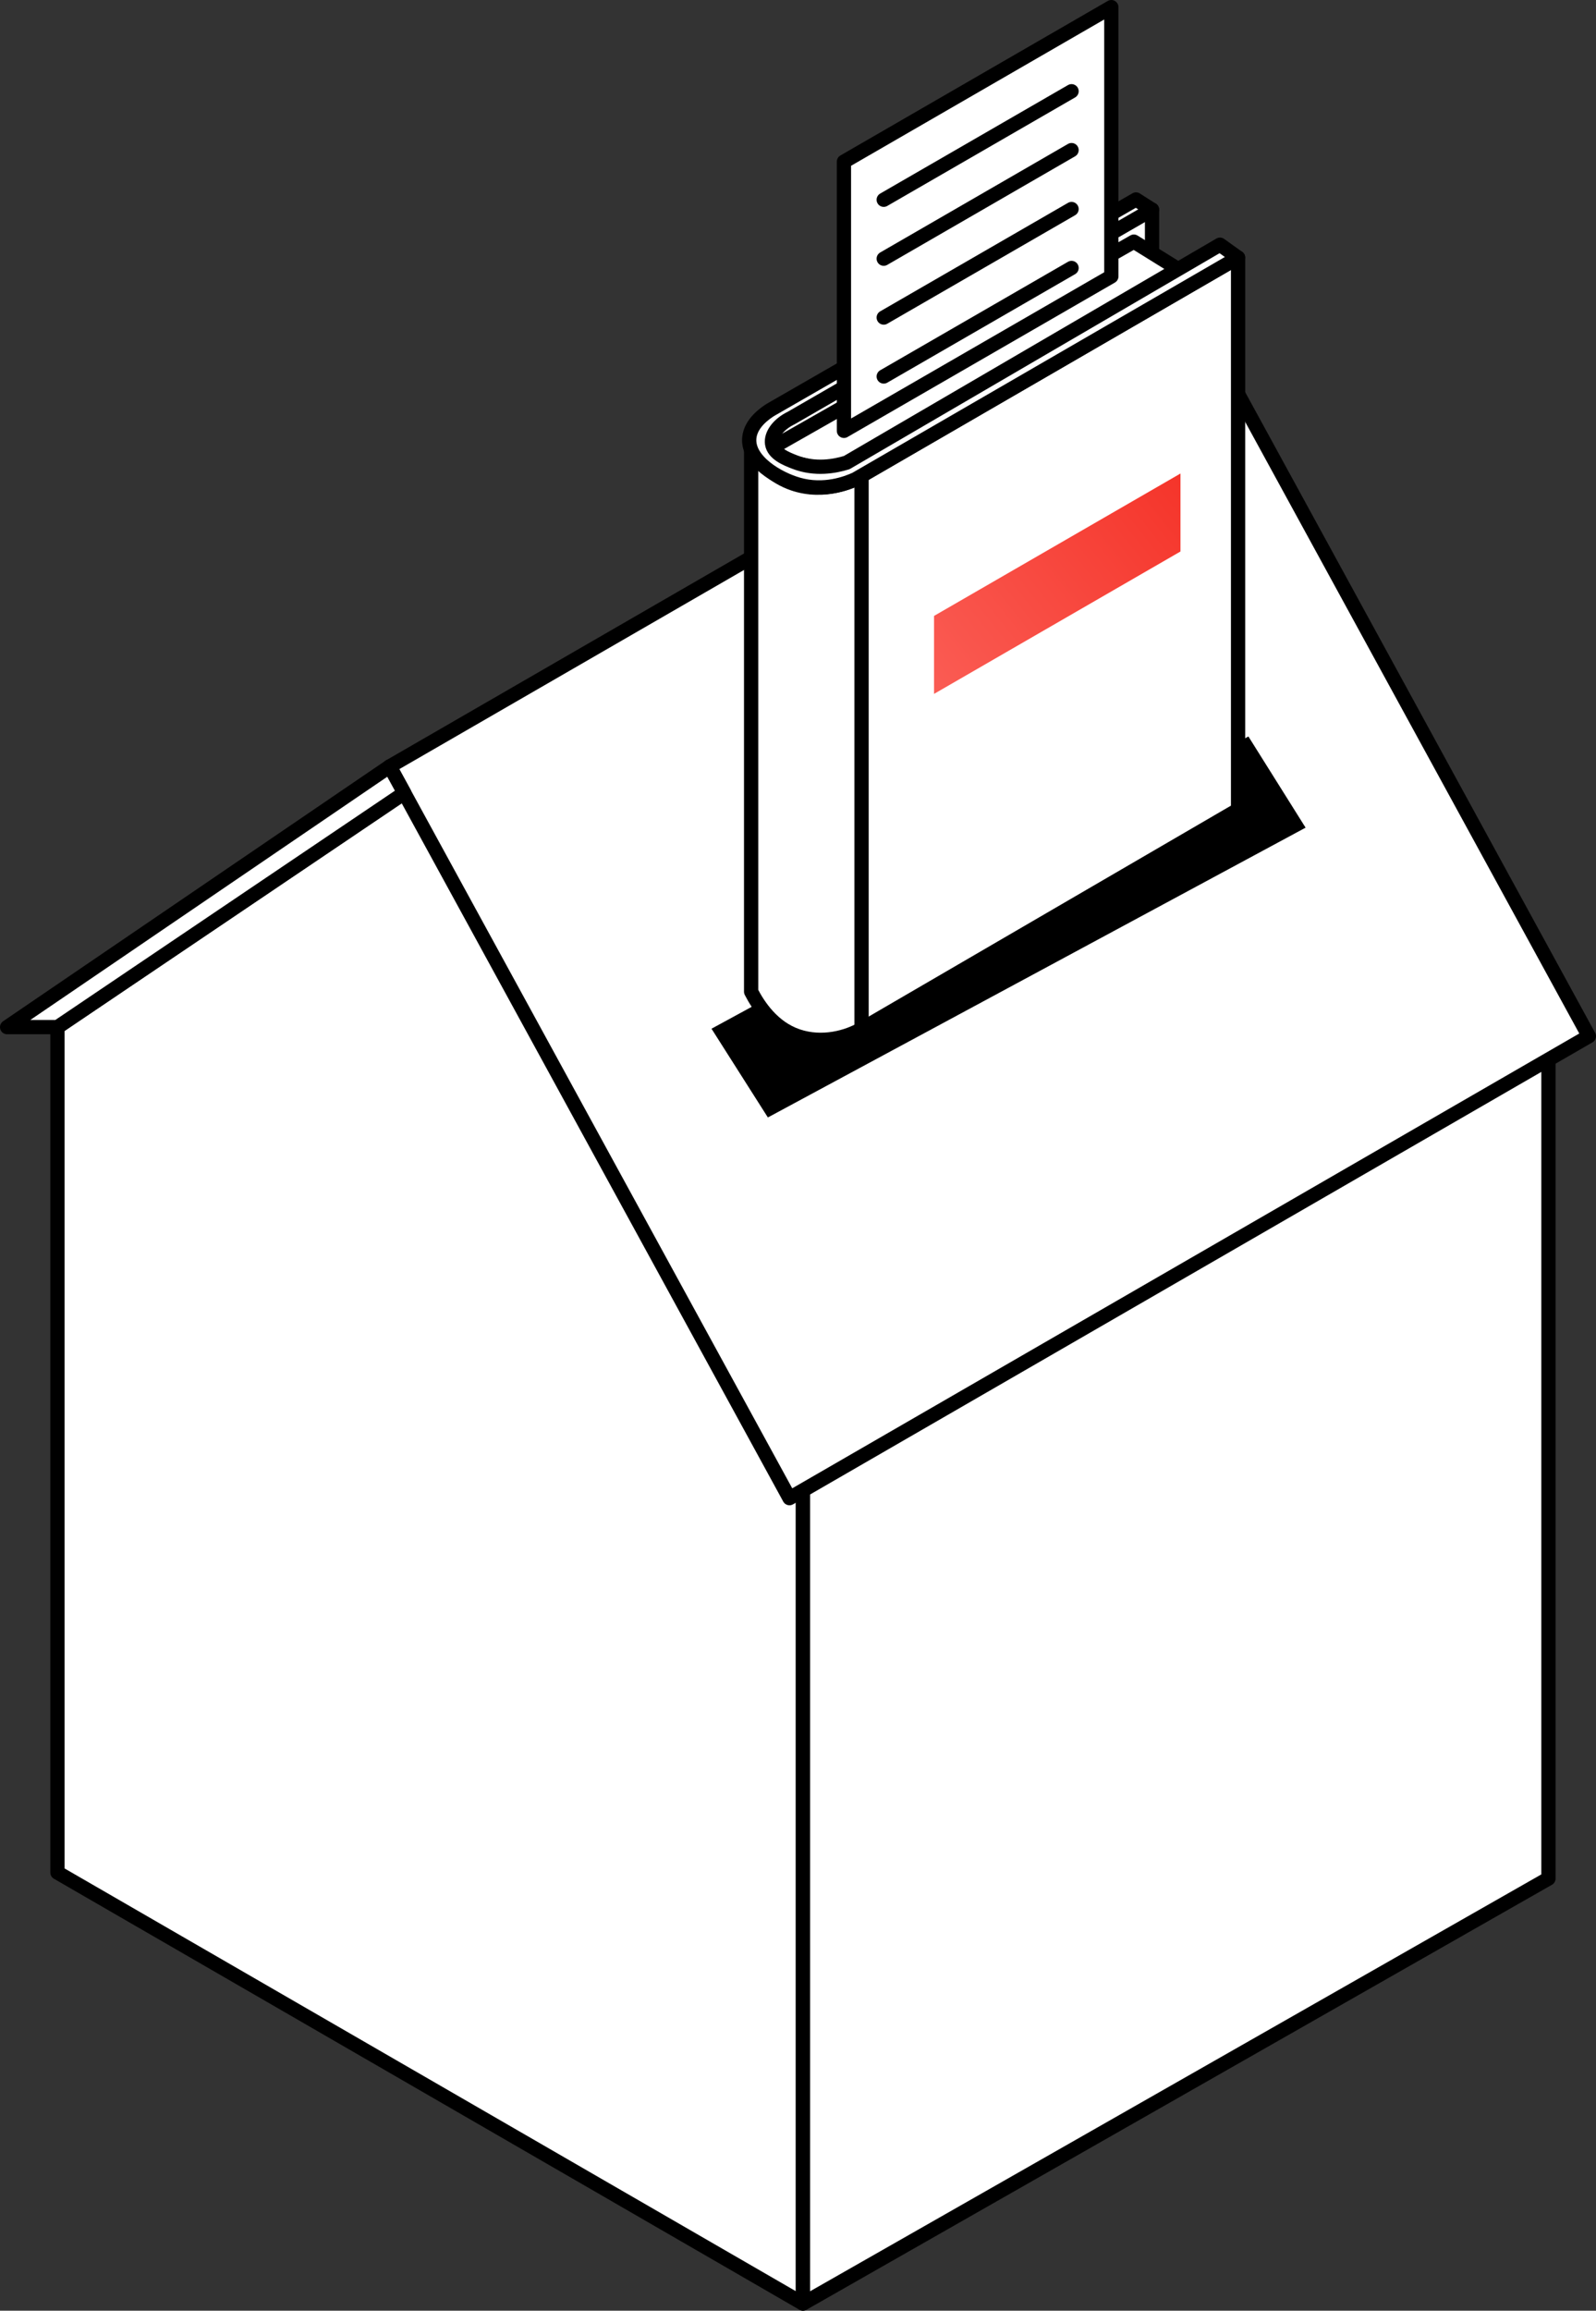
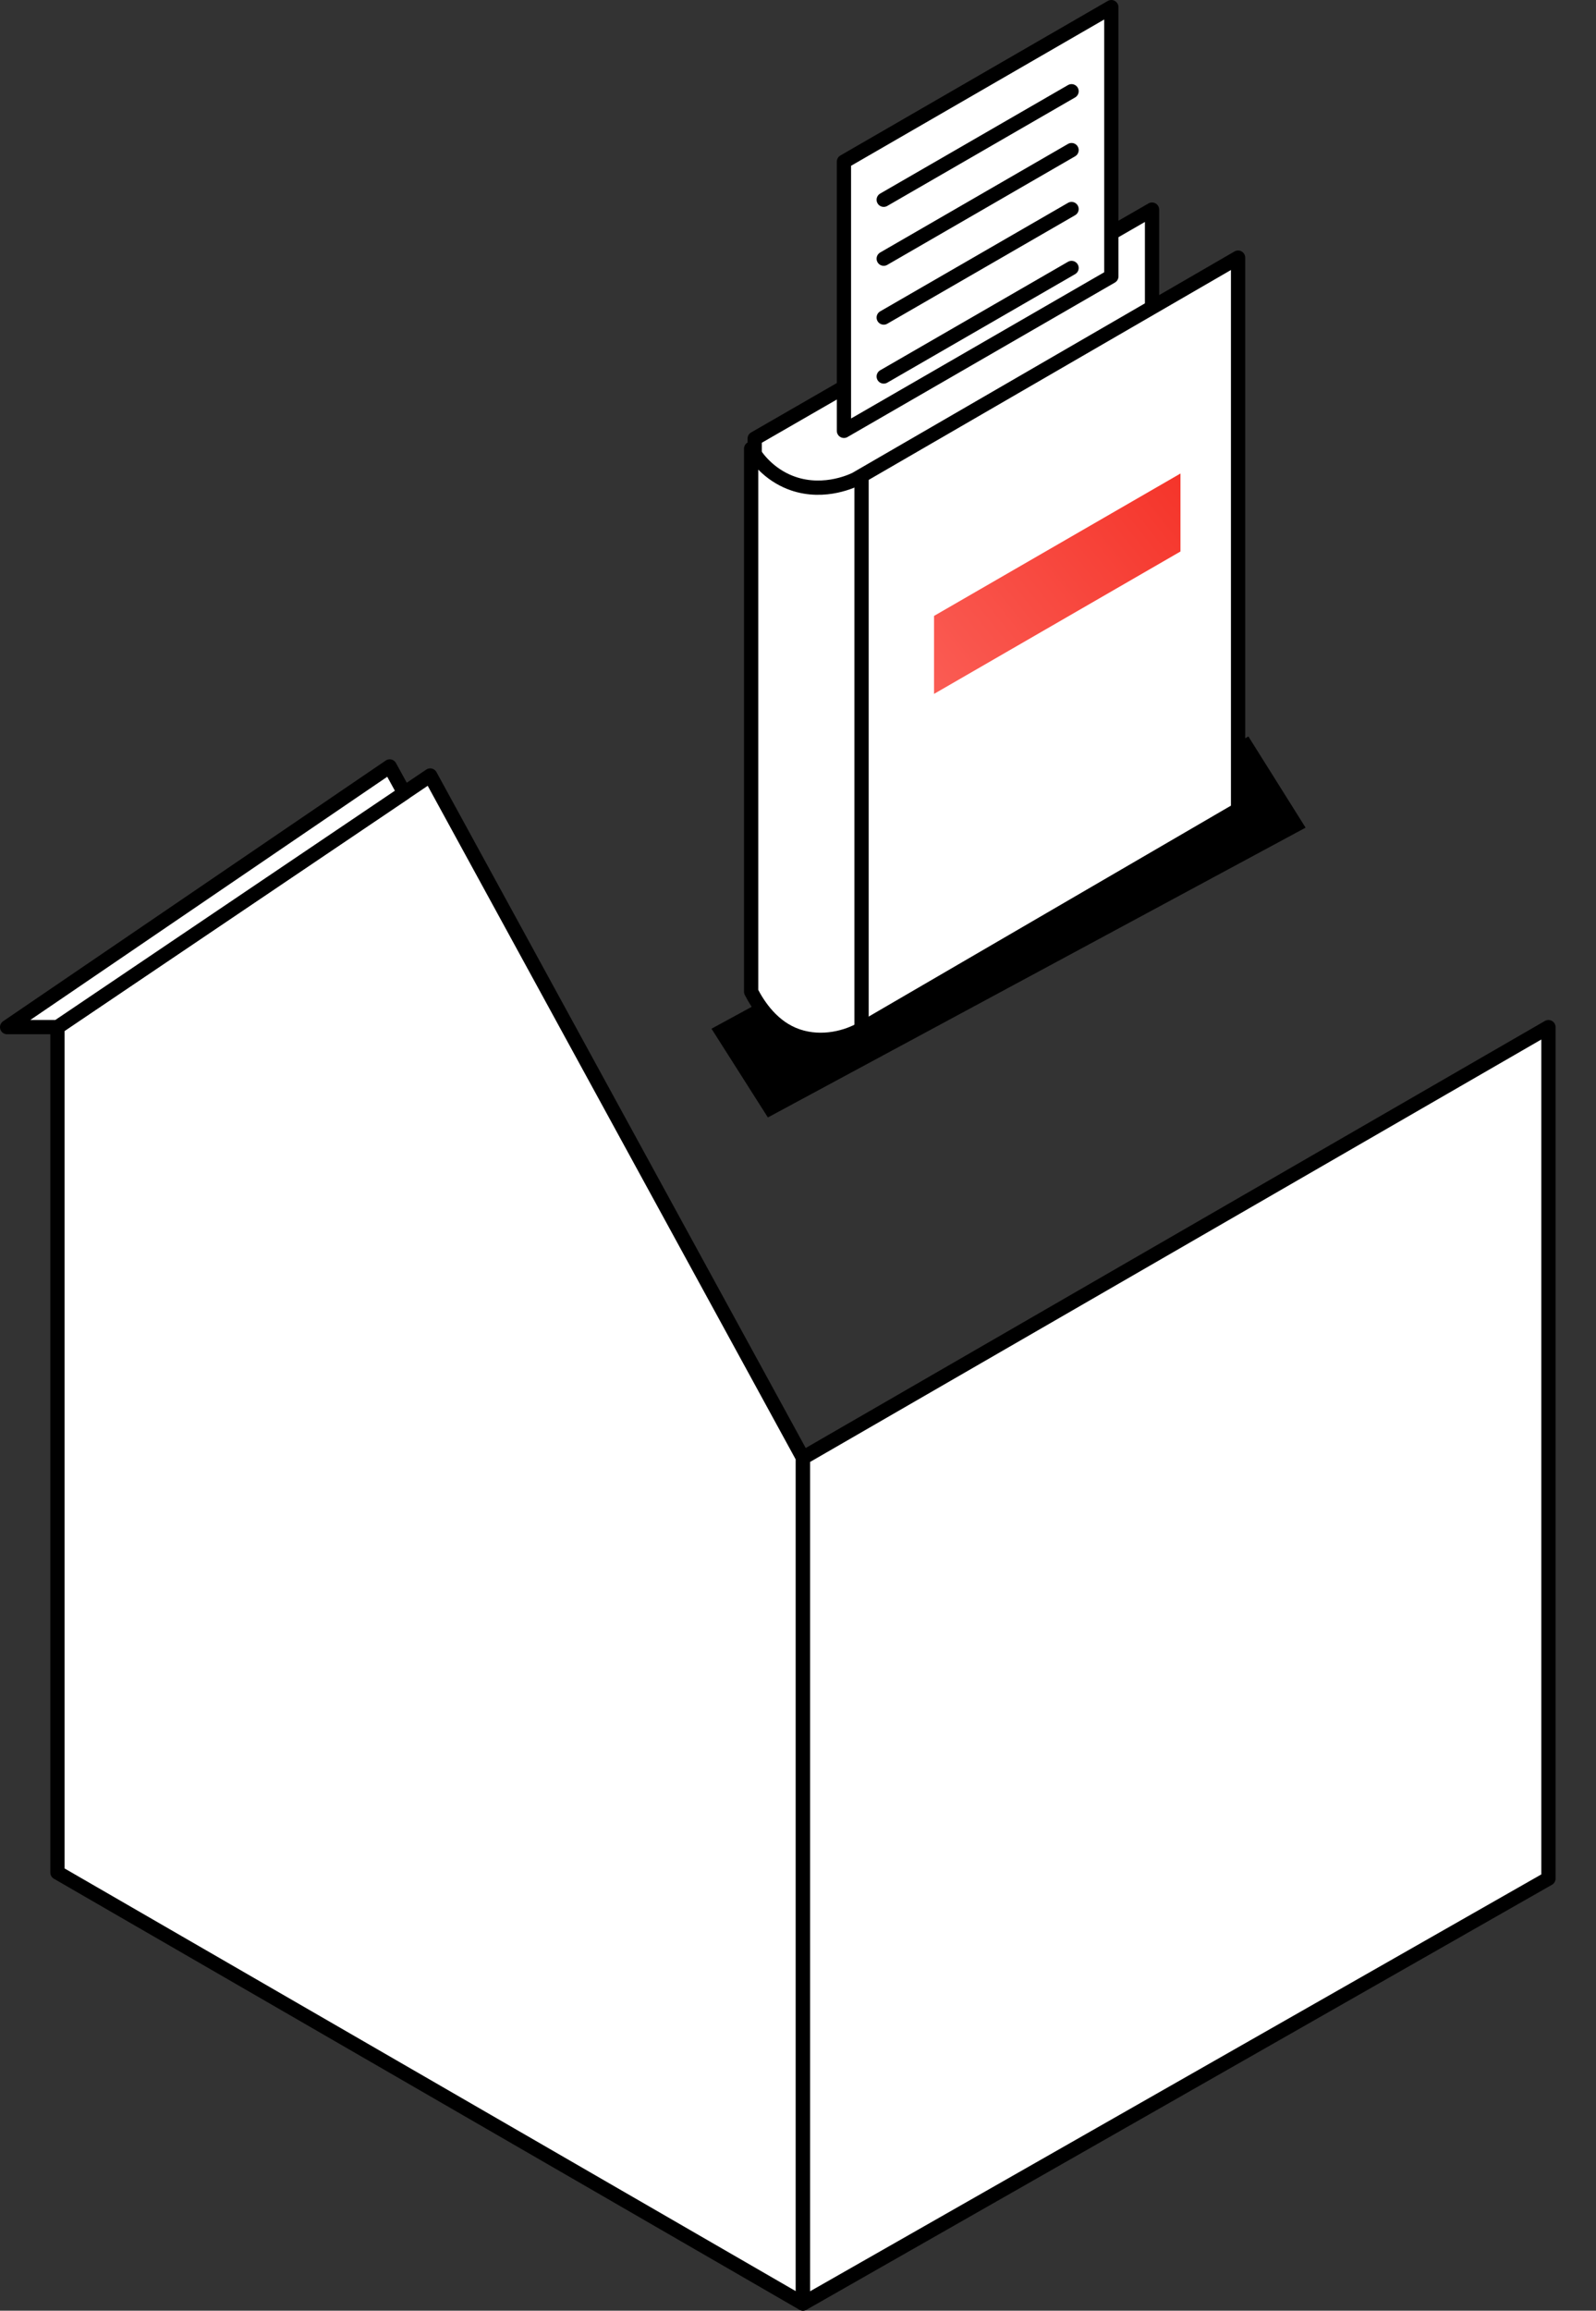
<svg xmlns="http://www.w3.org/2000/svg" id="renolution-primes" viewBox="0 0 223.89 323.88">
  <rect x="0" y="0" width="223.89" height="323.88" fill="#333333" stroke="none" />
  <defs>
    <style>
      .cls-1, .cls-2 {
        stroke-width: 0px;
      }

      .cls-3 {
        fill: #fff;
      }

      .cls-3, .cls-4 {
        stroke: #000;
        stroke-linecap: round;
        stroke-linejoin: round;
        stroke-width: 2px;
      }

      .cls-2 {
        fill: url(#Dégradé_sans_nom_11);
      }

      .cls-4 {
        fill: none;
      }
    </style>
    <linearGradient id="Dégradé_sans_nom_11" data-name="Dégradé sans nom 11" x1="156.55" y1="6.44" x2="96.61" y2="49.84" gradientTransform="translate(34.23 119.5) rotate(-30) skewX(-30)" gradientUnits="userSpaceOnUse">
      <stop offset="0" stop-color="#f3281d" />
      <stop offset="1" stop-color="#fe766f" />
    </linearGradient>
  </defs>
  <g>
    <polygon class="cls-3" points="8.06 262.47 112.64 322.88 112.64 204.34 60.35 108.7 8.06 143.97 8.06 262.47" />
    <polygon class="cls-3" points="112.64 322.88 217.22 263.31 217.22 143.97 112.64 204.34 112.64 322.88" />
-     <polygon class="cls-3" points="222.89 145.24 166.82 42.68 54.67 107.43 110.75 209.99 222.89 145.24" />
    <polygon class="cls-3" points="54.67 107.43 1 143.97 8.06 143.97 56.71 111.15 54.67 107.43" />
  </g>
  <polygon class="cls-1" points="99.81 144.19 107.72 156.63 183.15 116.01 175.13 103.23 99.81 144.19" />
  <g>
    <polygon class="cls-3" points="161.61 29.38 161.61 76.8 105.87 104.49 105.87 61.48 161.61 29.38" />
-     <path class="cls-3" d="m159.06,33.87l6.29,3.9-47.27,28.3c-1.26-.14-3.57-.45-5.99-1.05-.89-.22-1.98-.53-2.92-1.46-.34-.34-.57-.67-.71-.9,16.87-9.6,33.73-19.19,50.6-28.79Z" />
    <path class="cls-3" d="m105.37,62.89v76.11c.99,1.92,3,5.04,6.52,6.23,3.5,1.18,7.01.14,8.97-1,17.61-10.24,35.21-20.48,52.82-30.73V36.11l-53.65,31.06c-.66.32-5.06,2.35-9.7.24-2.89-1.32-4.39-3.56-4.95-4.51Z" />
    <line class="cls-4" x1="120.86" y1="144.23" x2="120.86" y2="67.17" />
-     <path class="cls-3" d="m173.67,36.11l-2.53-1.81c-17.45,10.18-34.91,20.36-52.36,30.54-1.62.5-4.42,1.05-7.31-.08-1.18-.46-2.94-1.15-3.16-2.57-.19-1.27.89-2.74,2.7-3.61,16.86-9.73,33.73-19.46,50.59-29.19-.75-.48-1.49-.95-2.24-1.43-17.09,9.83-34.17,19.66-51.26,29.48-.78.49-2.81,1.88-2.99,3.96-.28,3.22,4.06,5.73,6.87,6.52,3.64,1.04,6.82-.2,8.04-.75,17.88-10.35,35.76-20.71,53.65-31.06Z" />
  </g>
  <g>
    <polygon class="cls-3" points="118.39 60.39 155.9 38.74 155.9 1 118.39 22.66 118.39 60.39" />
    <line class="cls-4" x1="150.32" y1="12.79" x2="123.97" y2="28" />
    <line class="cls-4" x1="150.32" y1="21.04" x2="123.97" y2="36.26" />
    <line class="cls-4" x1="150.32" y1="29.3" x2="123.97" y2="44.51" />
    <line class="cls-4" x1="150.32" y1="37.56" x2="123.97" y2="52.77" />
  </g>
  <polygon class="cls-2" points="165.6 77.3 131.03 97.26 131.03 86.33 165.6 66.37 165.6 77.3" />
</svg>